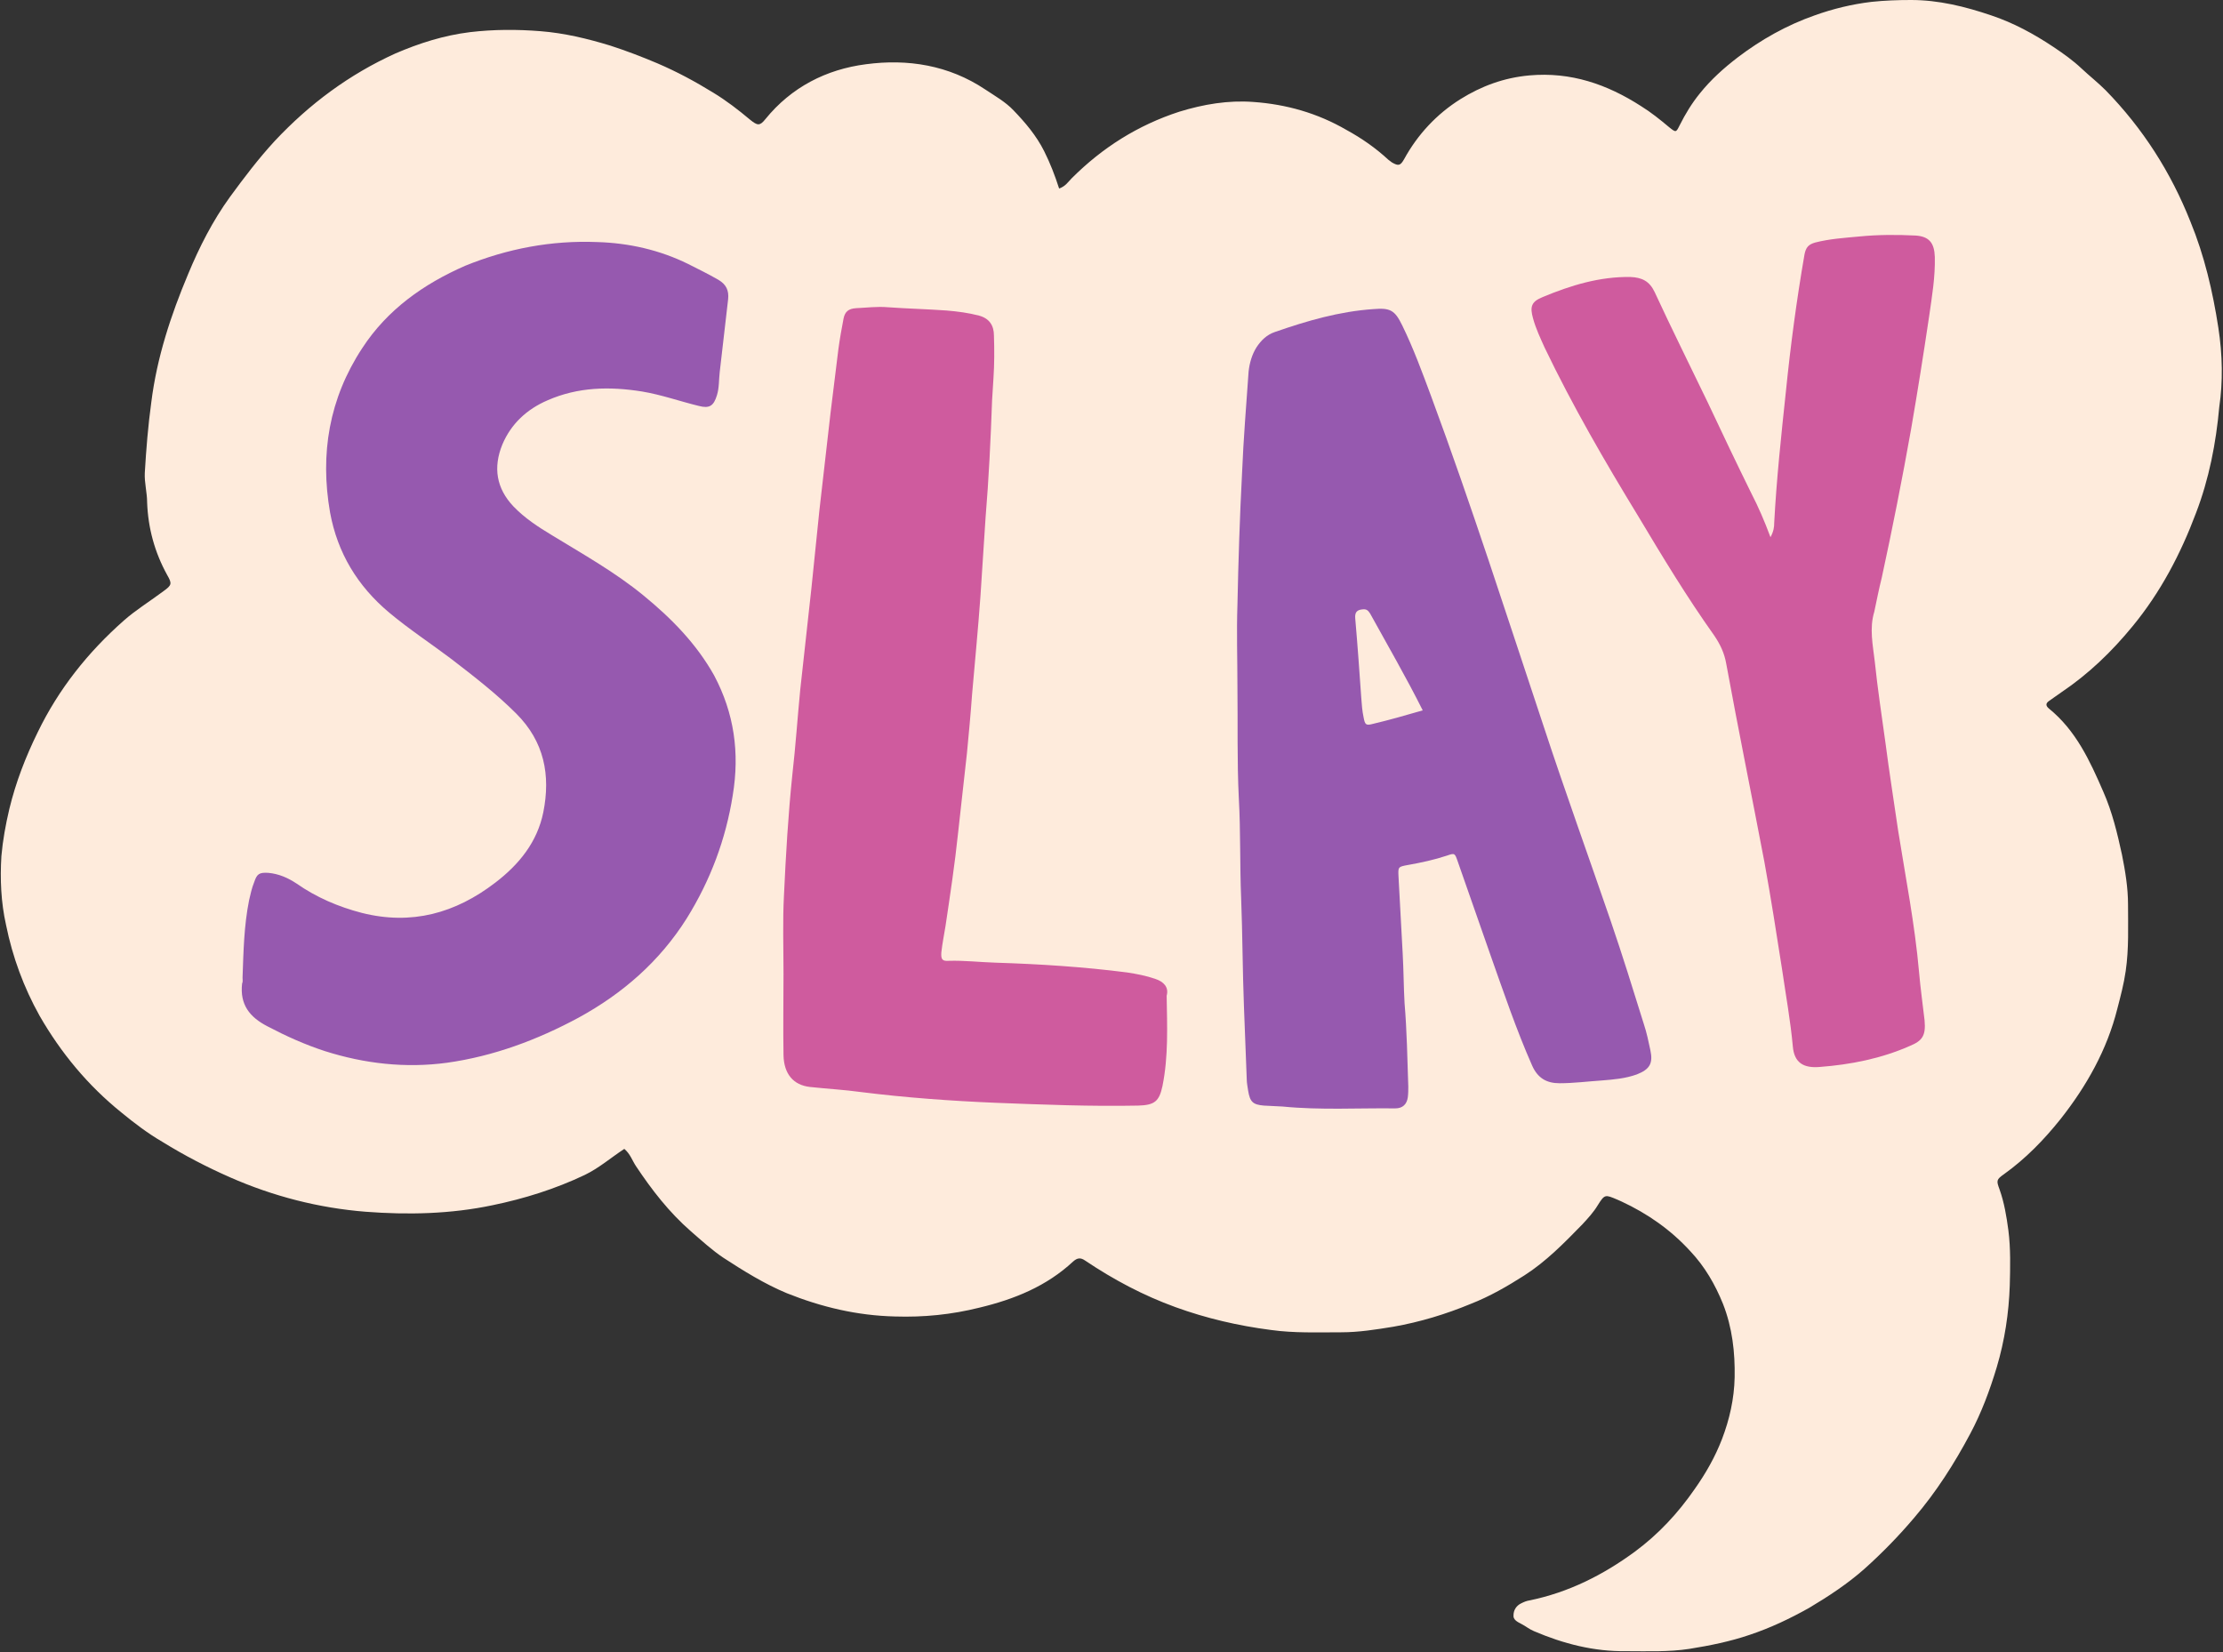
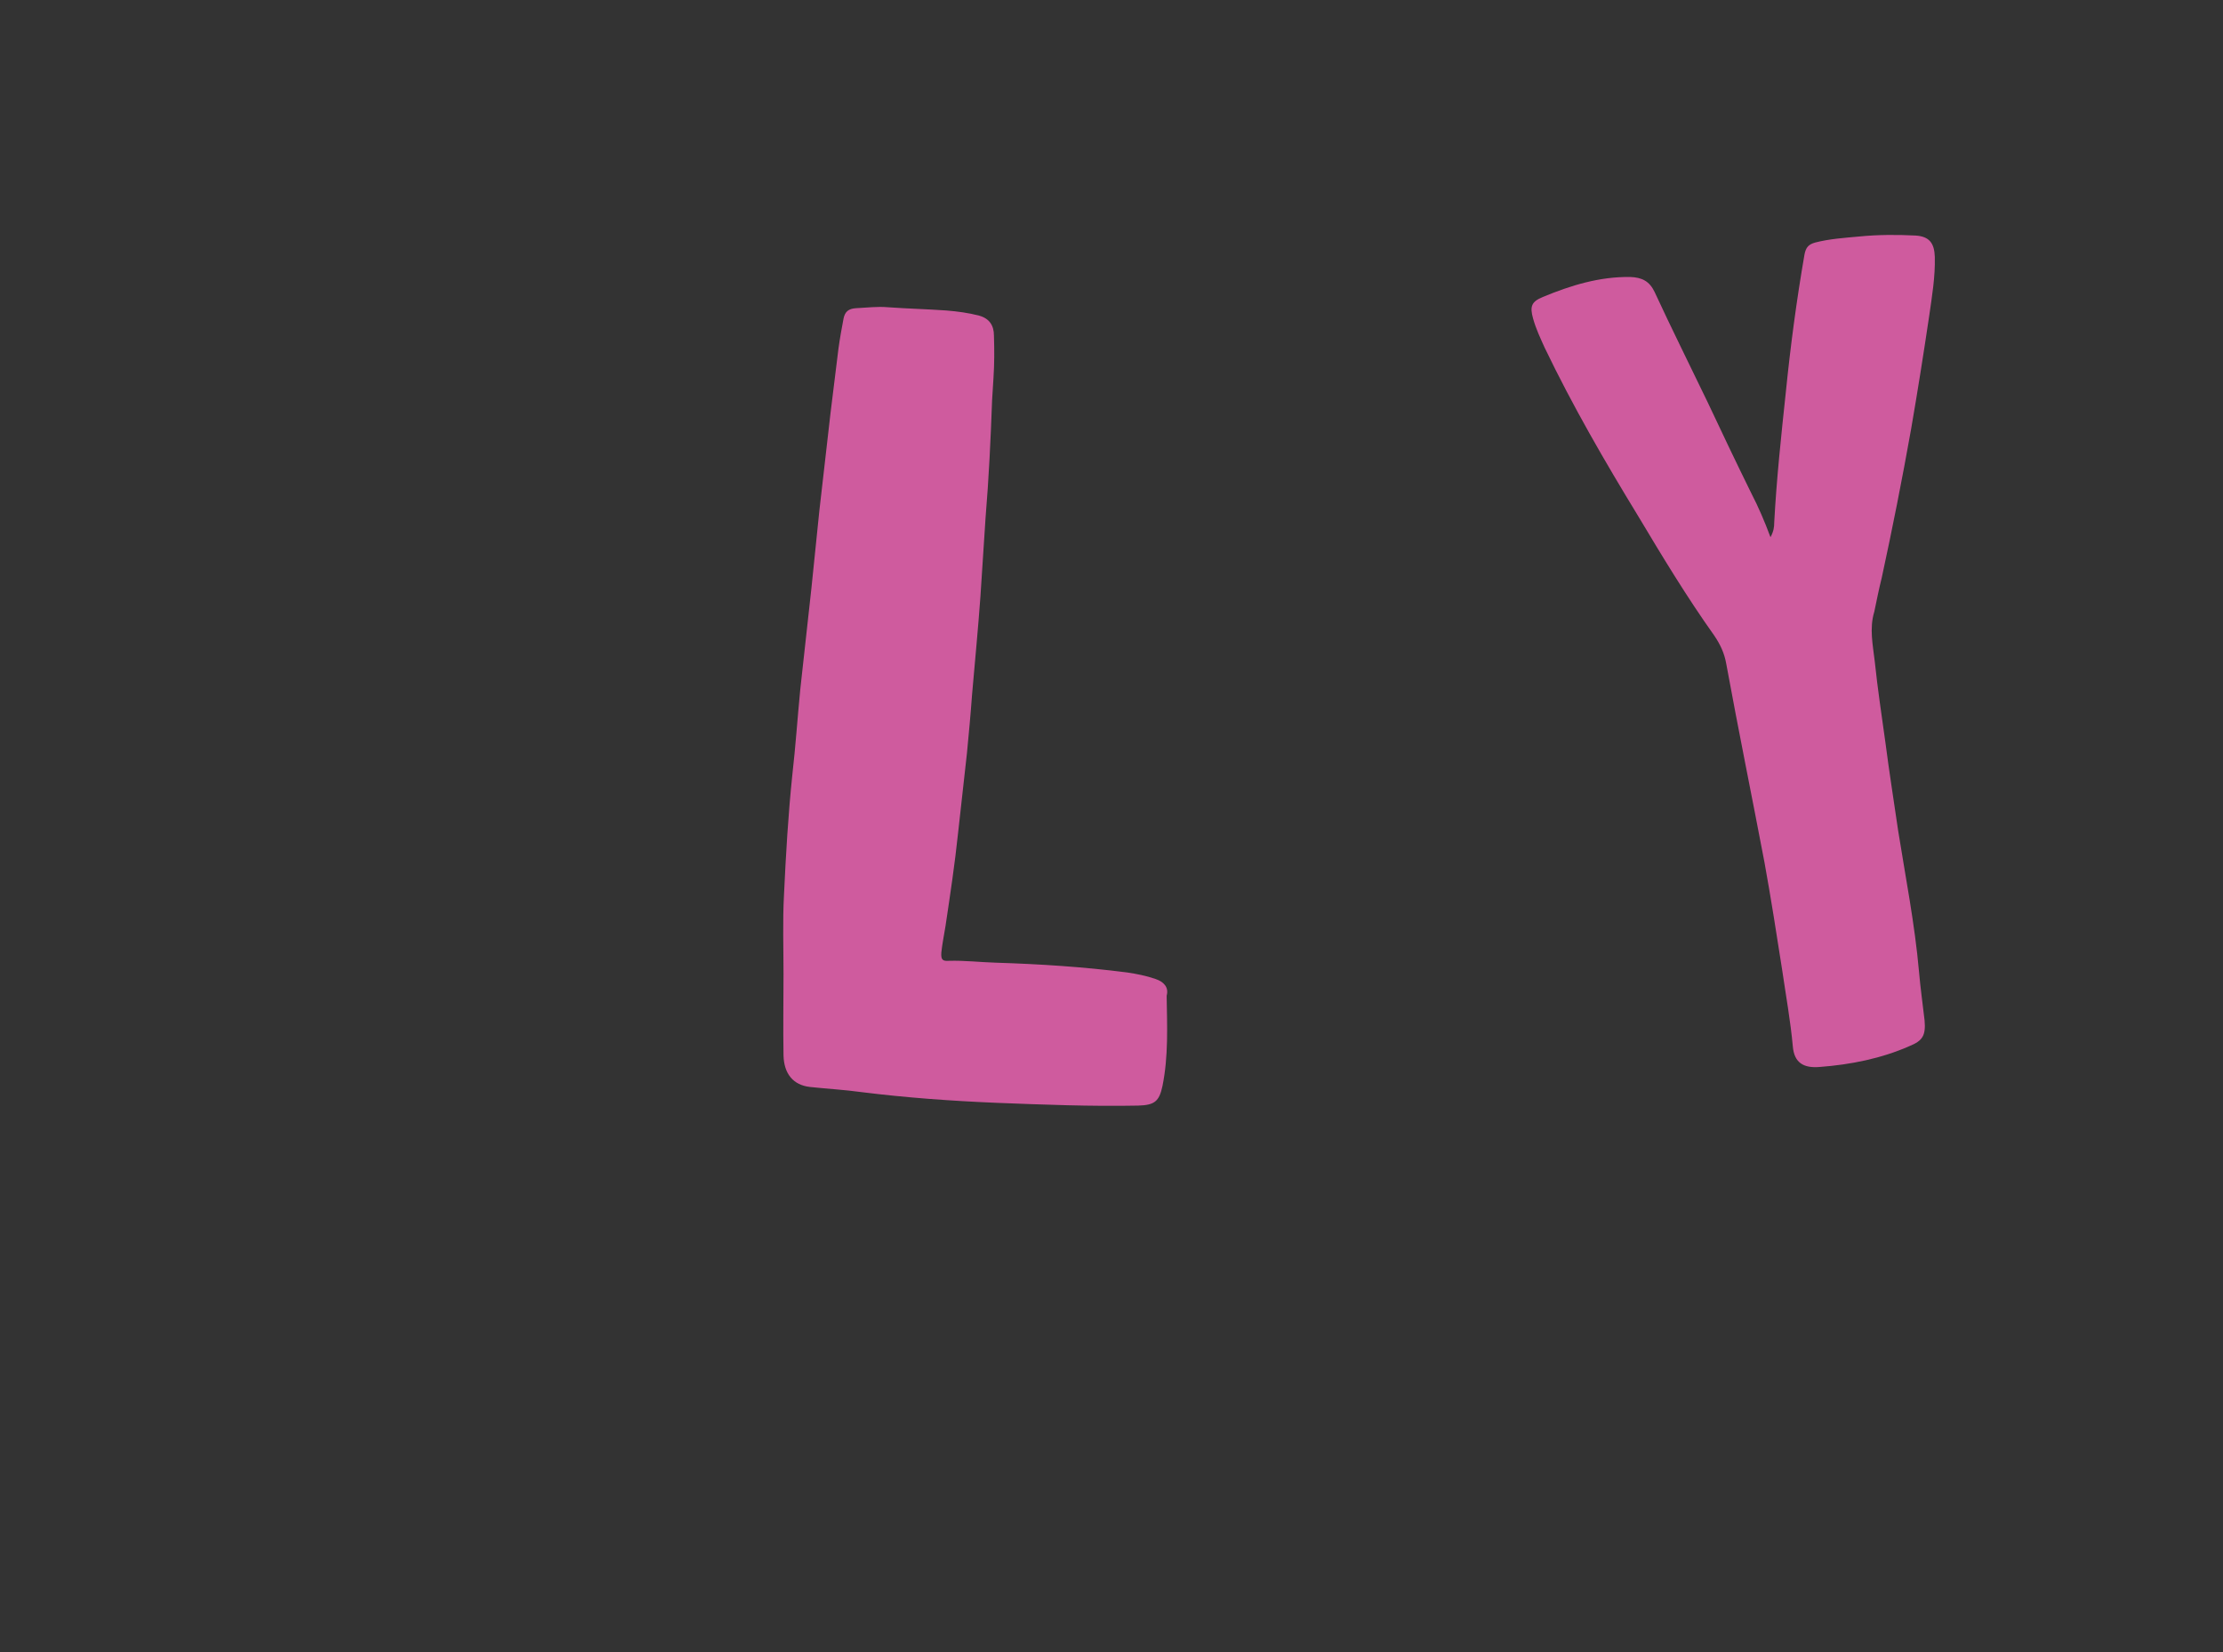
<svg xmlns="http://www.w3.org/2000/svg" height="354.9" preserveAspectRatio="xMidYMid meet" version="1.0" viewBox="-0.2 0.0 477.5 354.9" width="477.5" zoomAndPan="magnify">
  <rect x="-0.2" y="0.0" width="477.5" height="354.9" fill="#333333" stroke="none" />
  <g id="change1_1">
-     <path clip-rule="evenodd" d="M476.3,70.4c-1.2-7.8-3-15.5-6-22.8c-4.2-10.6-10.2-20-18.2-28.2 c-1.7-1.7-3.5-3.1-5.2-4.7c-1.8-1.7-3.9-3.2-6-4.6c-4.2-2.8-8.6-5.2-13.4-6.8C421.9,1.4,416.2,0,410.3,0c-2.8,0-5.7,0.1-8.5,0.4 c-4.2,0.5-8.3,1.5-12.2,2.9c-6,2.1-11.5,5.2-16.5,9c-3,2.3-5.8,4.8-8.2,7.8c-1.7,2.1-3.1,4.4-4.3,6.8c-0.8,1.6-0.8,1.6-2.3,0.4 c-1.9-1.6-3.9-3.2-6-4.5c-7.3-4.7-15.1-7.4-24-6.6c-5.5,0.5-10.3,2.3-14.8,5.1c-5.1,3.2-9.2,7.6-12.1,12.9c-0.8,1.4-1.2,1.5-2.6,0.7 c-0.3-0.2-0.5-0.4-0.8-0.6c-2.7-2.5-5.7-4.6-9-6.4c-6.2-3.6-12.9-5.5-20-6c-5.4-0.4-10.7,0.5-15.9,2.1c-8.9,2.9-16.5,7.7-23.1,14.3 c-0.8,0.8-1.3,1.7-2.7,2.2c-0.9-2.8-1.9-5.4-3.2-8c-1.7-3.4-4.1-6.2-6.6-8.8c-1.7-1.8-4-3.1-6.1-4.5c-7.8-5.2-16.6-6.6-25.6-5.4 c-8.5,1.1-16,4.9-21.6,11.8c-1.2,1.5-1.7,1.4-3.3,0.1c-2.5-2.1-5.1-4.1-7.9-5.8c-3.9-2.4-7.8-4.5-12-6.3c-3.3-1.4-6.7-2.7-10.1-3.8 c-4.9-1.5-9.9-2.7-15-3.1c-5-0.4-10-0.4-15.1,0.2c-5.7,0.7-11,2.4-16.1,4.6C74.8,16,66.3,22.3,58.8,30.3c-3.5,3.8-6.6,7.9-9.6,12 c-3.7,5.1-6.6,10.8-9,16.6c-3.7,8.8-6.7,17.9-7.9,27.5c-0.7,5.1-1.1,10.1-1.4,15.2c-0.1,2.1,0.5,4.2,0.5,6.3 c0.2,5.5,1.6,10.7,4.3,15.6c1.1,1.9,1,2.2-0.8,3.5c-2.8,2.1-5.9,4-8.5,6.3c-7.7,6.8-14,14.7-18.5,24c-2.6,5.3-4.7,10.7-6.1,16.5 c-0.8,3.4-1.4,6.7-1.7,10.1c-0.3,4.9-0.1,9.9,1,14.8c1.4,6.9,3.8,13.4,7.2,19.5c4.6,8,10.4,15,17.6,20.8c2.8,2.3,5.7,4.5,8.8,6.3 c4.7,2.9,9.5,5.4,14.5,7.6c9.3,4.1,19.1,6.6,29.1,7.4c9.1,0.7,18.3,0.5,27.3-1.4c6.8-1.4,13.5-3.5,19.8-6.5c3.1-1.5,5.6-3.7,8.5-5.6 c1.3,1.1,1.7,2.5,2.5,3.7c3.4,5.1,7.1,9.9,11.8,14c2.3,2,4.6,4.1,7,5.7c4.3,2.8,8.8,5.6,13.6,7.6c7.5,3,15.1,4.8,23.2,5 c6.2,0.2,12.2-0.4,18.2-1.9c7.5-1.8,14.4-4.6,20.1-9.9c0.9-0.8,1.6-0.9,2.6-0.2c6.1,4.1,12.5,7.5,19.4,10c6.6,2.4,13.5,4,20.5,4.9 c5,0.7,10.1,0.5,15.1,0.5c3.8,0,7.5-0.6,11.2-1.2c5.7-1,11.3-2.7,16.6-4.9c4.1-1.6,7.9-3.8,11.5-6.1c4.7-3,8.6-7,12.5-11 c1.2-1.3,2.4-2.6,3.3-4.1c1.5-2.4,1.6-2.3,4.2-1.2c0.3,0.1,0.6,0.3,0.9,0.4c5.6,2.6,10.6,6.1,14.8,10.7c3.1,3.3,5.3,7.1,7,11.3 c2,5.1,2.6,10.4,2.5,15.8c-0.1,4.6-1.1,9-2.7,13.2c-1.5,3.9-3.5,7.4-5.9,10.8c-3.6,5.2-7.8,9.7-12.8,13.4c-6.8,5-14.3,8.8-22.7,10.5 c-0.6,0.1-1.1,0.3-1.7,0.6c-1.1,0.5-1.7,1.5-1.7,2.6c-0.1,0.9,0.8,1.4,1.6,1.8c1,0.5,1.8,1.2,2.8,1.6c6.3,2.7,12.9,4.4,19.8,4.3 c4.5,0,9.1,0.2,13.6-0.5c4.4-0.7,8.8-1.6,12.9-3c4.5-1.5,8.7-3.5,12.8-5.8c4.2-2.5,8.3-5.2,11.9-8.4c3.8-3.4,7.4-7.1,10.7-11 c4.7-5.5,8.6-11.6,12-18c2.4-4.5,4.2-9.3,5.7-14.3c1.7-5.7,2.6-11.6,2.8-17.6c0.1-3.9,0.2-7.9-0.3-11.8c-0.4-3-0.9-6-1.9-8.8 c-0.7-1.9-0.7-2.1,1-3.3c4.6-3.3,8.5-7.3,12.1-11.8c5.6-7.1,10-14.9,12.2-23.7c0.7-2.7,1.4-5.3,1.8-8.1c0.7-4.8,0.5-9.6,0.5-14.3 c0-3.6-0.6-7.2-1.3-10.7c-1-4.6-2.1-9.2-4-13.5c-2.9-6.7-5.9-13.2-11.7-17.9c-0.7-0.6-0.7-1.1,0-1.6c0.9-0.6,1.8-1.3,2.7-1.9 c5.8-3.9,10.8-8.7,15.3-14.2c6-7.3,10.3-15.5,13.6-24.3c2.8-7.3,4.3-15,5-22.8C477.3,82,477.2,76.2,476.3,70.4z" fill="#FEEBDC" fill-rule="evenodd" />
-   </g>
+     </g>
  <g id="change2_1">
-     <path clip-rule="evenodd" d="M138,127.9c-6.1-5-12.9-8.8-19.6-12.9c-3-1.8-5.9-3.7-8.3-6.2 c-3.7-3.9-4.4-8.4-2.4-13.3c1.9-4.5,5.3-7.6,9.7-9.5c6.6-2.9,13.4-3,20.3-1.9c4.2,0.7,8.1,2.1,12.2,3.1c2.3,0.6,3.2,0,3.9-2.3 c0.5-1.6,0.4-3.3,0.6-5c0.6-5.2,1.2-10.4,1.8-15.6c0.2-1.9-0.4-3.2-2.1-4.2c-2.1-1.2-4.3-2.3-6.5-3.4c-6.1-3-12.7-4.5-19.5-4.7 c-9.8-0.4-19.3,1.4-28.4,5.1C90.8,61,83,66.5,77.6,74.8c-7.1,10.8-9.1,22.7-6.9,35.3c1.6,8.7,5.9,15.8,12.7,21.5 c4.3,3.6,8.9,6.6,13.4,10c4.8,3.7,9.6,7.4,13.9,11.7c6,6,7.4,13.2,5.8,21.2c-1.3,6.4-5.2,11.2-10.3,15.1c-8.6,6.6-18,9.2-28.7,6.5 c-5-1.3-9.7-3.3-14-6.3c-1.8-1.2-3.8-2.1-6.1-2.3c-1.9-0.1-2.4,0.2-3,2c-0.5,1.2-0.8,2.6-1.1,3.9c-1.1,5.5-1.2,11-1.4,16.6 c0,0.4,0.1,0.9-0.1,1.3c-0.5,4.5,1.6,7.2,5.5,9.2c4,2.1,8,3.9,12.3,5.3c8.5,2.7,17.3,3.7,26.2,2.5c10-1.4,19.4-4.9,28.3-9.7 c9.5-5.2,17.4-12.1,23.2-21.3c5.1-8.2,8.4-17,9.9-26.5c1.5-9.1,0.3-17.6-4-25.7C149.4,138.3,144,132.8,138,127.9z M354.3,225.6 c-0.4-1.9-0.8-3.8-1.4-5.6c-2.3-7.4-4.6-14.8-7.1-22.1c-4.8-14-9.8-27.8-14.4-41.8c-7.9-23.7-15.5-47.5-24.2-71 c-1.9-5.1-3.8-10.3-6.2-15.2c-1.6-3.3-2.6-3.8-6.2-3.5c-7.3,0.5-14.2,2.5-21.1,4.9c-1.8,0.6-3,1.8-4,3.3c-1,1.6-1.5,3.4-1.7,5.2 c-0.5,7.2-1.1,14.4-1.4,21.7c-0.5,9.5-0.8,19-1,28.5c-0.2,5.8,0,11.6,0,17.5c0.1,8-0.1,16,0.3,24c0.4,7.1,0.2,14.3,0.5,21.5 c0.3,7.7,0.3,15.5,0.6,23.2c0.2,5.2,0.4,10.4,0.6,15.6c0,0.9,0.2,1.7,0.3,2.5c0.4,2.4,1,3,3.4,3.2c1.3,0.1,2.7,0.1,4,0.2 c8.1,0.8,16.2,0.3,24.2,0.4c1.6,0,2.5-0.9,2.7-2.4c0.1-0.8,0.1-1.5,0.1-2.3c-0.2-6-0.3-12-0.8-17.9c-0.2-3.5-0.2-7.1-0.4-10.6 c-0.3-5.5-0.6-11.1-0.9-16.6c-0.1-2.1-0.1-2.1,2.1-2.5c2.8-0.5,5.6-1.1,8.3-2c1.7-0.6,1.7-0.5,2.3,1.2c2.4,6.8,4.7,13.5,7.1,20.3 c2.8,7.9,5.5,15.9,8.9,23.6c1.2,2.7,3.1,3.8,5.9,3.8c3,0,6.1-0.4,9.1-0.6c2.5-0.2,5-0.4,7.5-1.3 C354.2,229.7,354.9,228.4,354.3,225.6z M294.7,155.5c-1.5,0.4-1.7,0.2-2-1.4c-0.3-1.4-0.4-2.8-0.5-4.2c-0.4-5.7-0.8-11.4-1.3-17.1 c-0.1-1.3,0.4-1.8,1.6-1.9c0.9-0.1,1.2,0.3,1.6,0.9c3.8,6.9,7.7,13.6,11.3,20.8C301.6,153.7,298.1,154.7,294.7,155.5z" fill="#9659AF" fill-rule="evenodd" />
-   </g>
+     </g>
  <g id="change3_1">
    <path clip-rule="evenodd" d="M248,210.3c-2-0.7-4.1-1.1-6.1-1.4c-9.3-1.2-18.7-1.8-28.2-2.1 c-3.4-0.1-6.7-0.5-10.1-0.4c-1.4,0.1-1.7-0.3-1.6-1.8c0.2-1.9,0.6-3.8,0.9-5.7c1-6.7,2-13.3,2.7-20c0.6-5.7,1.3-11.4,1.9-17.1 c0.4-4.2,0.8-8.4,1.1-12.6c0.6-7,1.3-14.1,1.8-21.1c0.4-5.6,0.7-11.3,1.1-16.9c0.7-8.4,1.1-16.8,1.4-25.2c0.1-1.6,0.2-3.2,0.3-4.8 c0.2-3,0.2-6.1,0.1-9.1c0-2.2-1-3.7-3.2-4.3c-2.3-0.6-4.6-0.9-7-1.1c-4.2-0.3-8.4-0.4-12.6-0.7c-2.3-0.2-4.5,0.1-6.8,0.2 c-1.7,0.1-2.4,0.8-2.7,2.2c-0.4,2.1-0.8,4.3-1.1,6.5c-0.6,4.6-1.1,9.2-1.7,13.8c-0.8,7-1.6,14-2.4,21c-0.6,5.5-1.1,11.1-1.7,16.6 c-0.8,7.3-1.6,14.6-2.4,21.8c-0.6,6.1-1,12.2-1.7,18.3c-0.9,8.6-1.4,17.3-1.8,25.9c-0.3,5.6-0.1,11.3-0.1,16.9h0 c0,5.8-0.1,11.6,0,17.5c0.1,4,2.1,6.4,5.7,6.8c3.7,0.4,7.4,0.6,11,1.1c9.6,1.2,19.3,1.9,28.9,2.3c10.2,0.4,20.4,0.8,30.6,0.6 c3.5-0.1,4.5-0.9,5.2-4.2c1.3-6.4,1-12.9,0.9-19.4C250.9,212.1,249.8,210.9,248,210.3z M404,124.1c2.3-10.6,4.4-21.2,6.3-31.9 c1.4-8.1,2.7-16.3,3.9-24.4c0.6-4.2,1.3-8.3,1.2-12.6c-0.1-3-1.2-4.4-4.1-4.6c-4-0.2-8.1-0.2-12.1,0.2c-3.2,0.3-6.4,0.5-9.5,1.3 c-1.4,0.4-2,1-2.3,2.6c-1.7,9.8-3,19.6-4,29.5c-1,9.4-2,18.7-2.5,28.1c0,0.9-0.1,1.8-0.8,3.1c-1.3-3.5-2.6-6.5-4.1-9.4 c-3.2-6.5-6.3-13-9.4-19.6c-3.8-7.9-7.7-15.7-11.4-23.7c-1.1-2.3-2.7-3.1-5.2-3.2c-6.6-0.1-12.8,1.8-18.8,4.3 c-2.5,1-2.8,2.1-2.1,4.6c0.6,2.2,1.6,4.3,2.5,6.3c6,12.5,12.9,24.4,20.1,36.2c5.2,8.7,10.4,17.3,16.3,25.6c1.3,1.9,2.2,3.8,2.6,6.1 c2.6,14.2,5.5,28.4,8.2,42.6c1.4,7.7,2.6,15.4,3.8,23.1c0.8,5.5,1.8,11,2.3,16.5c0.3,3.5,2.3,4.7,5.8,4.4c6.6-0.5,13.2-1.8,19.3-4.5 c2.7-1.1,3.5-2.2,3.2-5.5c-0.4-3.5-0.9-7-1.2-10.5c-0.9-10.2-2.9-20.3-4.5-30.4c-0.9-6.2-1.9-12.5-2.7-18.7 c-0.8-5.8-1.7-11.7-2.3-17.5c-0.4-3.5-1.2-7.1-0.1-10.7C402.9,129,403.4,126.5,404,124.1z" fill="#CF5B9E" fill-rule="evenodd" />
  </g>
</svg>